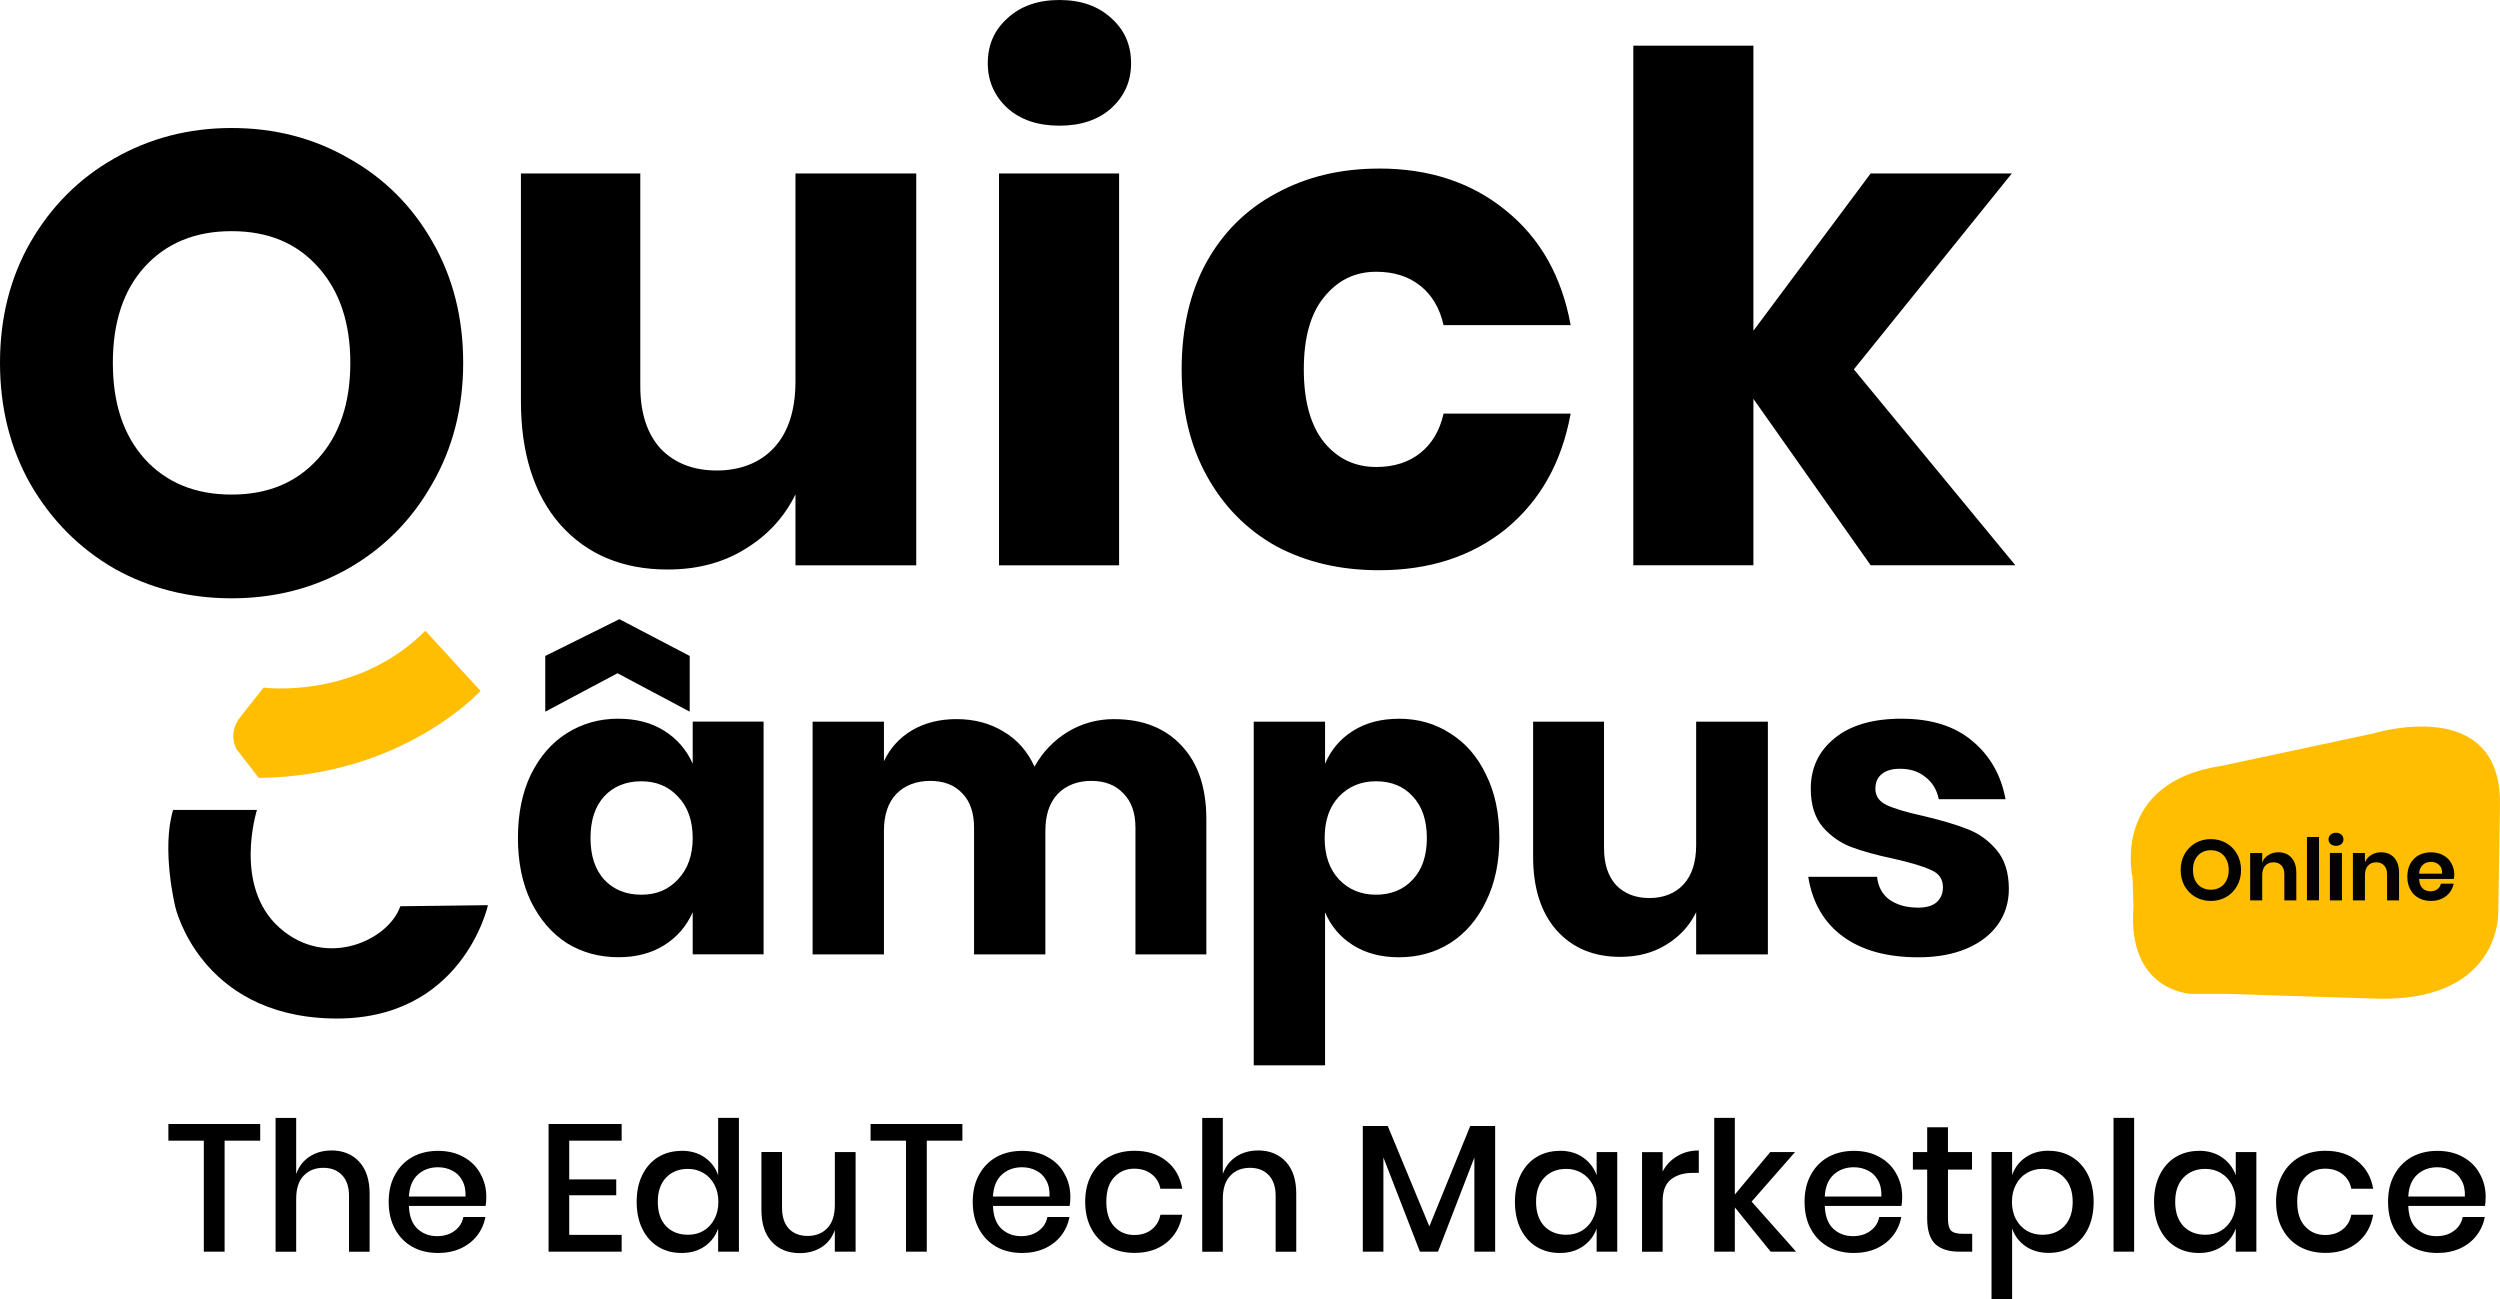
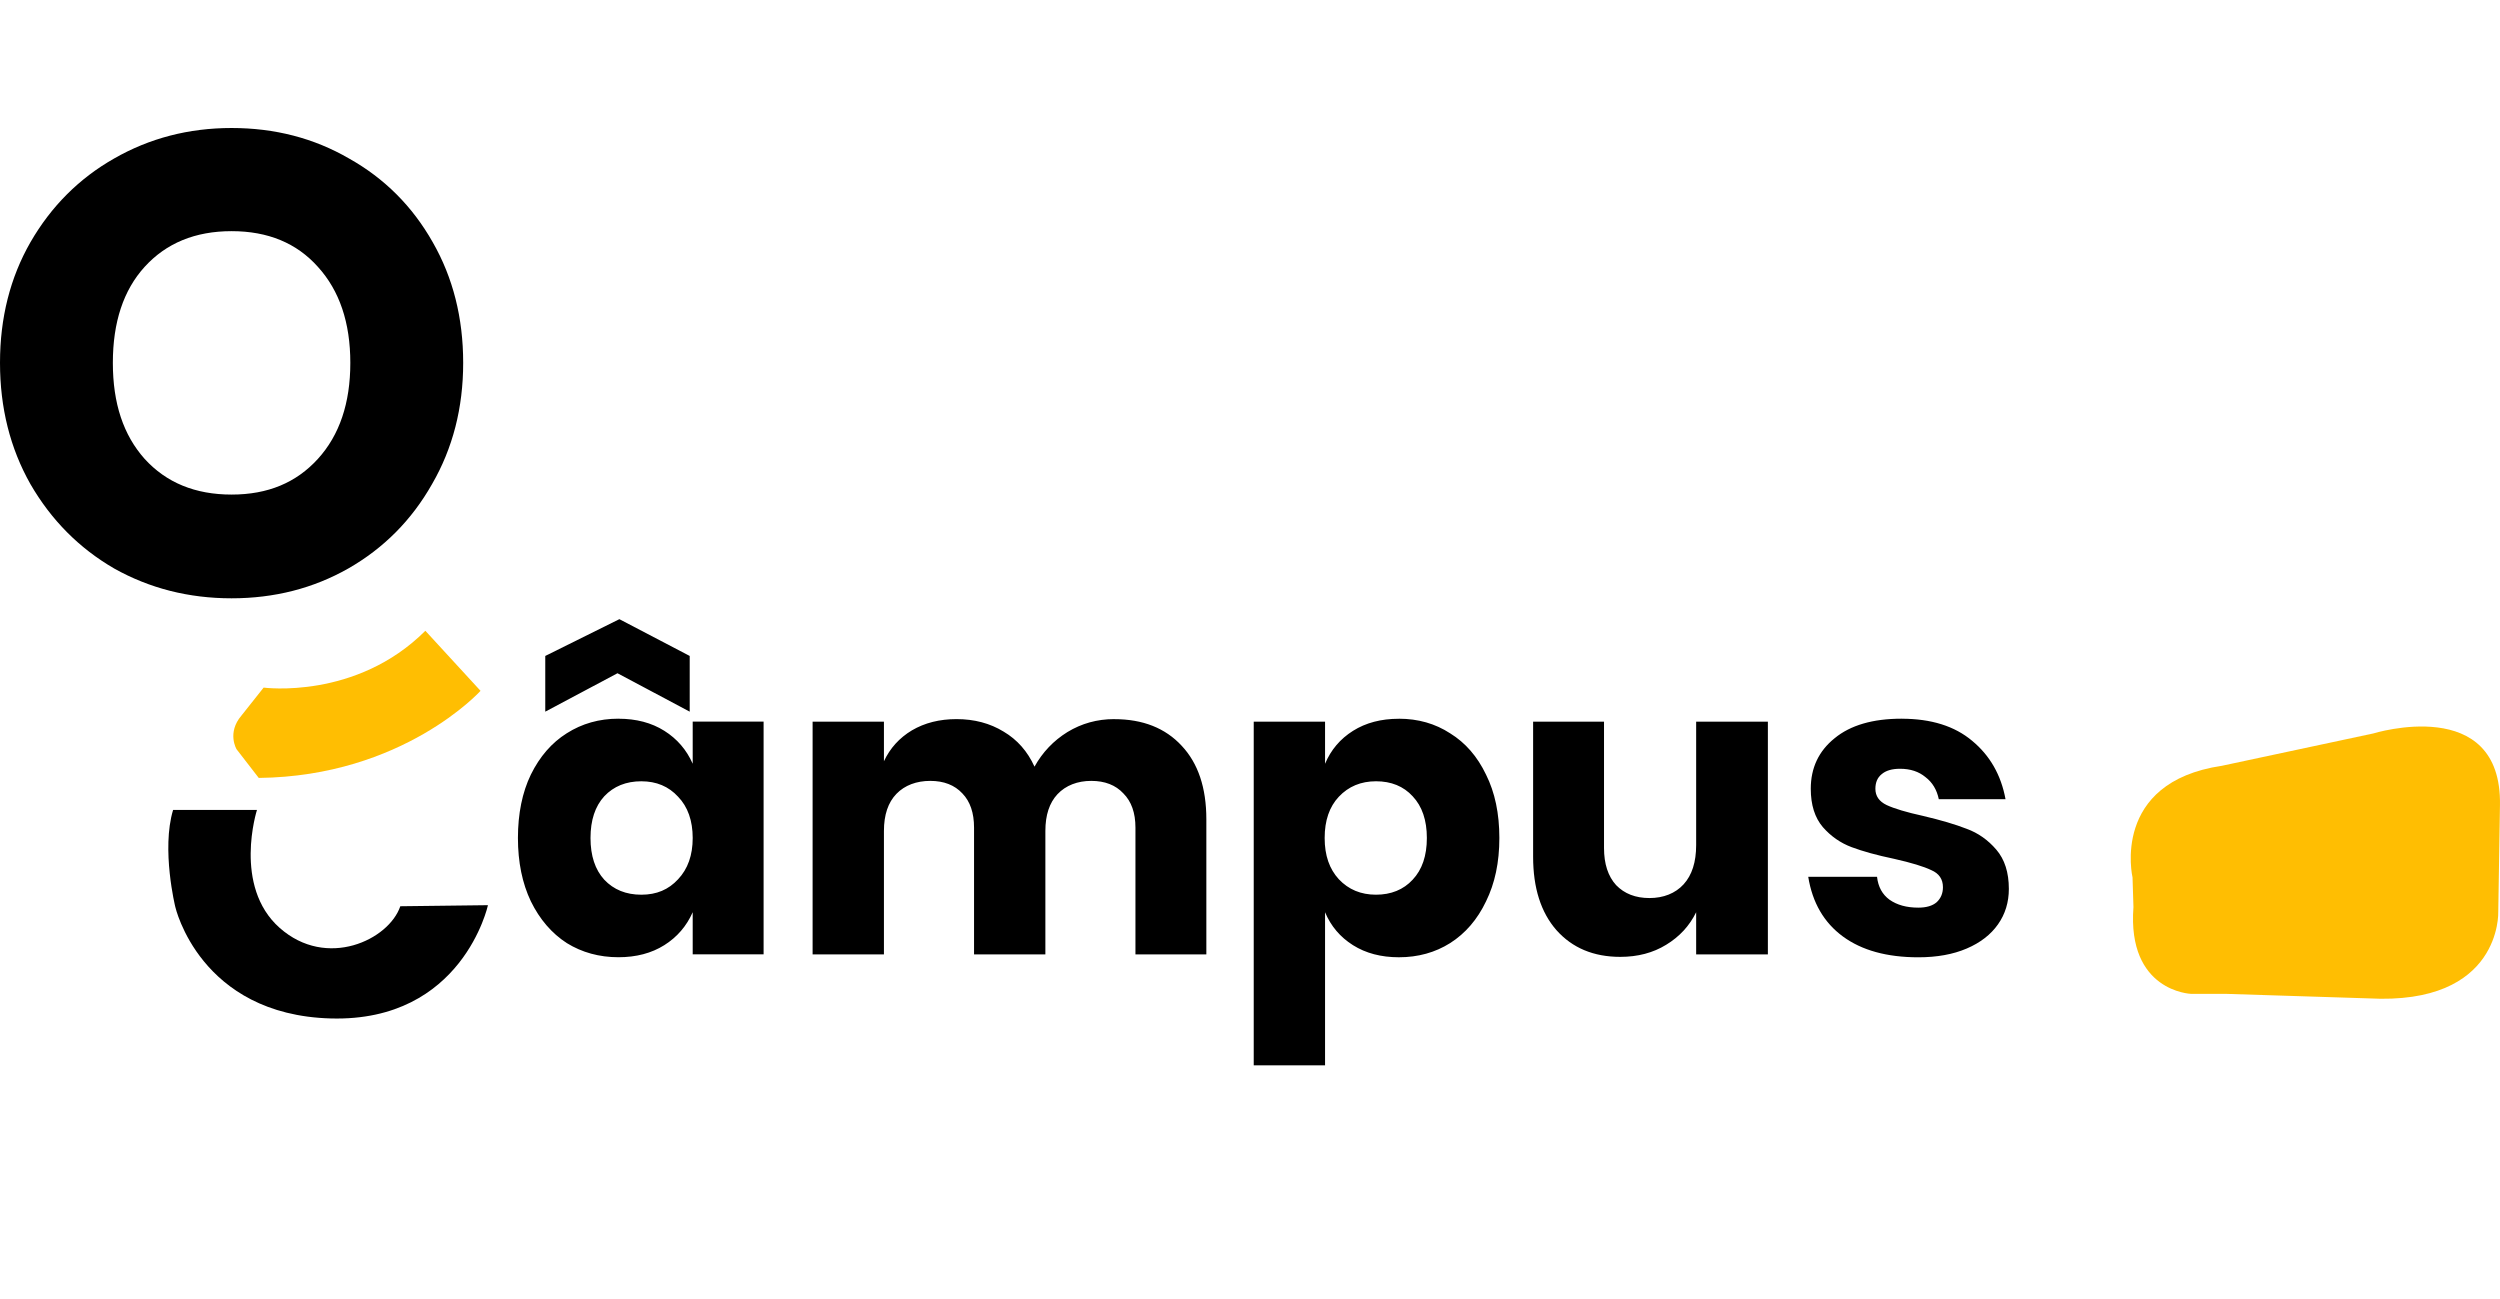
<svg xmlns="http://www.w3.org/2000/svg" id="Layer_2" viewBox="0 0 701.35 364.44">
  <defs>
    <style>
      .cls-1 {
        fill: #ffbe02;
      }

      .cls-2 {
        fill: #020202;
      }
    </style>
  </defs>
  <g id="Layer_1-2" data-name="Layer_1">
    <g>
      <path d="M64.97,35.91c12.13,0,23.11,2.85,32.94,8.55,9.95,5.58,17.78,13.41,23.48,23.48,5.7,9.95,8.55,21.23,8.55,33.85s-2.91,23.96-8.74,34.03c-5.7,10.07-13.53,17.96-23.48,23.66-9.83,5.58-20.75,8.37-32.76,8.37s-22.99-2.79-32.94-8.37c-9.83-5.7-17.65-13.59-23.48-23.66C2.85,125.76,0,114.41,0,101.79s2.85-23.9,8.55-33.85c5.82-10.07,13.65-17.9,23.48-23.48,9.95-5.7,20.93-8.55,32.94-8.55ZM64.97,64.85c-10.19,0-18.32,3.34-24.39,10.01-5.95,6.55-8.92,15.53-8.92,26.94s2.97,20.26,8.92,26.94c6.07,6.67,14.2,10.01,24.39,10.01s18.14-3.34,24.21-10.01c6.07-6.67,9.1-15.65,9.1-26.94s-3.03-20.26-9.1-26.94c-5.95-6.67-14.01-10.01-24.21-10.01Z" />
-       <path d="M257.04,48.66v109.93h-33.88v-19.9c-3.15,6.44-7.88,11.56-14.18,15.37-6.17,3.81-13.4,5.71-21.67,5.71-12.61,0-22.65-4.2-30.14-12.61-7.35-8.4-11.03-19.96-11.03-34.67v-63.83h33.49v59.69c0,7.49,1.9,13.33,5.71,17.53,3.94,4.07,9.19,6.11,15.76,6.11s12.21-2.17,16.15-6.5c3.94-4.33,5.91-10.51,5.91-18.52v-58.31h33.88ZM277.11,17.73c0-5.12,1.84-9.32,5.52-12.61,3.68-3.41,8.54-5.12,14.58-5.12s10.9,1.71,14.58,5.12c3.68,3.28,5.52,7.49,5.52,12.61s-1.84,9.19-5.52,12.61c-3.68,3.28-8.54,4.92-14.58,4.92s-10.9-1.64-14.58-4.92c-3.68-3.41-5.52-7.62-5.52-12.61ZM313.95,48.66v109.93h-33.69V48.66h33.69ZM386.85,47.28c14.18,0,26.07,3.94,35.66,11.82,9.59,7.75,15.63,18.45,18.12,32.11h-35.66c-1.05-4.73-3.22-8.4-6.5-11.03-3.28-2.63-7.42-3.94-12.41-3.94-5.91,0-10.77,2.36-14.58,7.09-3.81,4.6-5.71,11.36-5.71,20.29s1.9,15.76,5.71,20.49c3.81,4.6,8.67,6.9,14.58,6.9,4.99,0,9.13-1.31,12.41-3.94,3.28-2.63,5.45-6.3,6.5-11.03h35.66c-2.5,13.66-8.54,24.43-18.12,32.31-9.59,7.75-21.47,11.62-35.66,11.62-10.77,0-20.36-2.23-28.76-6.7-8.27-4.6-14.77-11.16-19.5-19.7-4.73-8.54-7.09-18.52-7.09-29.94s2.3-21.54,6.89-29.94c4.73-8.54,11.29-15.04,19.7-19.5,8.4-4.6,17.99-6.9,28.76-6.9ZM524.8,158.58l-32.9-46.69v46.69h-33.69V12.81h33.69v79.98l32.9-44.13h39.6l-44.32,54.96,45.31,54.96h-40.58Z" />
      <path d="M173.5,201.63c4.99,0,9.28,1.13,12.87,3.39,3.59,2.26,6.24,5.34,7.96,9.24v-11.82h19.89v65.29h-19.89v-11.82c-1.72,3.9-4.37,6.98-7.96,9.24s-7.88,3.39-12.87,3.39c-5.38,0-10.22-1.33-14.51-3.98-4.21-2.73-7.57-6.63-10.06-11.7-2.42-5.07-3.63-11-3.63-17.78s1.21-12.79,3.63-17.78c2.5-5.07,5.85-8.93,10.06-11.58,4.29-2.73,9.13-4.1,14.51-4.1ZM179.93,219.18c-4.29,0-7.76,1.4-10.41,4.21-2.57,2.81-3.86,6.71-3.86,11.7s1.29,8.89,3.86,11.7c2.65,2.81,6.12,4.21,10.41,4.21s7.64-1.44,10.3-4.33c2.73-2.89,4.1-6.75,4.1-11.58s-1.37-8.77-4.1-11.58c-2.65-2.89-6.08-4.33-10.3-4.33ZM312.58,201.75c8.03,0,14.35,2.5,18.95,7.49,4.6,4.91,6.9,11.78,6.9,20.59v37.91h-19.89v-35.57c0-4.13-1.13-7.33-3.39-9.59-2.18-2.34-5.19-3.51-9.01-3.51s-7.14,1.25-9.48,3.74c-2.26,2.42-3.39,5.85-3.39,10.3v34.63h-20.01v-35.57c0-4.13-1.09-7.33-3.28-9.59-2.18-2.34-5.19-3.51-9.01-3.51s-7.14,1.21-9.48,3.63-3.51,5.89-3.51,10.41v34.63h-20.01v-65.29h20.01v11.11c1.72-3.67,4.33-6.55,7.84-8.66,3.59-2.11,7.76-3.16,12.52-3.16,4.99,0,9.4,1.17,13.22,3.51,3.82,2.26,6.71,5.54,8.66,9.83,2.26-4.06,5.34-7.29,9.24-9.71,3.98-2.42,8.35-3.63,13.1-3.63ZM392.44,201.63c5.38,0,10.18,1.36,14.39,4.1,4.29,2.65,7.64,6.51,10.06,11.58,2.5,4.99,3.74,10.92,3.74,17.78s-1.25,12.71-3.74,17.78c-2.42,5.07-5.77,8.97-10.06,11.7-4.21,2.65-9.01,3.98-14.39,3.98-4.99,0-9.28-1.13-12.87-3.39-3.59-2.26-6.2-5.34-7.84-9.24v42.94h-20.01v-96.41h20.01v11.82c1.64-3.9,4.25-6.98,7.84-9.24,3.59-2.26,7.88-3.39,12.87-3.39ZM386.01,219.18c-4.21,0-7.68,1.44-10.41,4.33-2.65,2.81-3.98,6.67-3.98,11.58s1.33,8.7,3.98,11.58c2.73,2.89,6.2,4.33,10.41,4.33s7.72-1.4,10.3-4.21c2.65-2.81,3.98-6.71,3.98-11.7s-1.33-8.89-3.98-11.7c-2.57-2.81-6.01-4.21-10.3-4.21ZM495.96,202.45v65.29h-20.12v-11.82c-1.87,3.82-4.68,6.86-8.42,9.13-3.67,2.26-7.96,3.39-12.87,3.39-7.49,0-13.45-2.5-17.9-7.49-4.37-4.99-6.55-11.86-6.55-20.59v-37.91h19.89v35.45c0,4.45,1.13,7.92,3.39,10.41,2.34,2.42,5.46,3.63,9.36,3.63s7.25-1.29,9.59-3.86c2.34-2.57,3.51-6.24,3.51-11v-34.63h20.12ZM533.5,201.63c8.27,0,14.86,2.07,19.77,6.2,4.99,4.13,8.11,9.59,9.36,16.38h-18.72c-.55-2.65-1.79-4.72-3.74-6.2-1.87-1.56-4.25-2.34-7.14-2.34-2.26,0-3.98.51-5.15,1.52-1.17.94-1.76,2.3-1.76,4.1,0,2.03,1.05,3.55,3.16,4.56,2.18,1.01,5.58,2.03,10.18,3.04,4.99,1.17,9.09,2.38,12.28,3.63,3.2,1.17,5.97,3.12,8.31,5.85,2.34,2.73,3.51,6.4,3.51,11,0,3.74-1.01,7.06-3.04,9.94-2.03,2.89-4.95,5.15-8.78,6.79-3.82,1.64-8.35,2.46-13.57,2.46-8.81,0-15.87-1.95-21.18-5.85-5.3-3.9-8.54-9.48-9.71-16.73h19.3c.31,2.81,1.48,4.95,3.51,6.43,2.11,1.48,4.8,2.22,8.07,2.22,2.26,0,3.98-.51,5.15-1.52,1.17-1.09,1.76-2.5,1.76-4.21,0-2.26-1.09-3.86-3.28-4.8-2.11-1.01-5.58-2.07-10.41-3.16-4.84-1.01-8.81-2.11-11.93-3.28s-5.81-3.04-8.07-5.62c-2.26-2.65-3.39-6.24-3.39-10.76,0-5.85,2.22-10.57,6.67-14.16,4.45-3.67,10.72-5.5,18.84-5.5Z" />
      <path d="M152.97,184.02l20.79-10.32,19.73,10.32v15.63l-20.26-10.78-20.26,10.78v-15.63Z" />
      <path d="M72.09,227.22s-6.83,21.4,6.37,33.09,30.66,3.34,33.84-6.07l24.59-.3s-7.13,32.76-44.01,31.78c-36.88-.97-43.71-31.33-43.71-31.33,0,0-3.95-16.09-.61-27.17h23.52Z" />
      <path class="cls-1" d="M598.25,246.1s-6.18-26.64,25.1-31.27l42.47-9.07s36.1-11.2,35.52,20.17l-.48,29.92s1,26.29-36.45,24.23l-40.15-1.27h-9.65s-17.89-.66-16.09-24.34l-.26-8.37Z" />
-       <path class="cls-2" d="M620.23,235.4c1.58,0,3.02.37,4.3,1.1,1.3.74,2.31,1.77,3.05,3.1.75,1.31,1.13,2.8,1.13,4.46s-.38,3.16-1.13,4.49c-.74,1.33-1.75,2.36-3.05,3.1-1.28.74-2.71,1.1-4.3,1.1s-3.02-.37-4.32-1.1c-1.28-.74-2.3-1.77-3.05-3.1-.74-1.33-1.1-2.82-1.1-4.49s.37-3.15,1.1-4.46c.75-1.33,1.77-2.36,3.05-3.1,1.3-.74,2.74-1.1,4.32-1.1ZM620.23,238.52c-.99,0-1.86.22-2.62.67s-1.34,1.1-1.78,1.94c-.42.83-.62,1.81-.62,2.93s.21,2.1.62,2.95c.43.83,1.02,1.47,1.78,1.92s1.62.67,2.62.67,1.86-.22,2.62-.67,1.34-1.09,1.75-1.92c.43-.85.65-1.83.65-2.95s-.22-2.1-.65-2.93c-.42-.85-1-1.5-1.75-1.94s-1.62-.67-2.62-.67ZM639.17,239.1c1.54,0,2.76.5,3.67,1.51.91,1.01,1.37,2.42,1.37,4.25v7.73h-3.36v-7.34c0-1.06-.27-1.87-.82-2.45-.54-.59-1.29-.89-2.23-.89s-1.73.31-2.3.94c-.58.62-.86,1.52-.86,2.69v7.06h-3.38v-13.3h3.38v2.66c.35-.9.93-1.59,1.73-2.09.82-.51,1.75-.77,2.81-.77ZM650.57,234.82v17.76h-3.38v-17.76h3.38ZM653.25,235.47c0-.54.19-.98.58-1.32.38-.35.89-.53,1.51-.53s1.13.18,1.51.53c.38.34.58.78.58,1.32s-.19.97-.58,1.32c-.38.34-.89.5-1.51.5s-1.13-.17-1.51-.5c-.38-.35-.58-.79-.58-1.32ZM657.01,239.29v13.3h-3.38v-13.3h3.38ZM667.99,239.1c1.54,0,2.76.5,3.67,1.51.91,1.01,1.37,2.42,1.37,4.25v7.73h-3.36v-7.34c0-1.06-.27-1.87-.82-2.45-.54-.59-1.29-.89-2.23-.89s-1.73.31-2.3.94c-.58.62-.86,1.52-.86,2.69v7.06h-3.38v-13.3h3.38v2.66c.35-.9.93-1.59,1.73-2.09.82-.51,1.75-.77,2.81-.77ZM688.52,245.43c0,.34-.04.72-.12,1.15h-9.74c.05,1.18.37,2.06.96,2.62.59.56,1.33.84,2.21.84.78,0,1.43-.19,1.94-.58.53-.38.86-.9,1.01-1.56h3.58c-.18.93-.55,1.76-1.13,2.5-.58.74-1.32,1.31-2.23,1.73-.9.42-1.9.62-3,.62-1.3,0-2.45-.27-3.46-.82-1.01-.56-1.79-1.35-2.35-2.38-.56-1.02-.84-2.23-.84-3.62s.28-2.6.84-3.62c.56-1.04,1.34-1.83,2.35-2.38,1.01-.54,2.16-.82,3.46-.82s2.46.27,3.43.82c.99.54,1.75,1.3,2.28,2.26.54.94.82,2.02.82,3.24ZM685.11,245.1c.05-1.09-.24-1.91-.86-2.47-.61-.56-1.36-.84-2.26-.84s-1.68.28-2.3.84-.97,1.38-1.03,2.47h6.46Z" />
      <path class="cls-1" d="M73.95,192.9s25.95,3.49,45.38-15.94l15.48,16.85s-21.7,23.98-62.22,24.43l-6.22-8.04s-2.78-4.6,1.37-9.46l6.22-7.84Z" />
-       <path d="M73,315.33v4.67h-9.99v31.15h-5.83v-31.15h-9.94v-4.67h25.77ZM92.94,322.74c3.25,0,5.85,1.05,7.81,3.15,1.96,2.1,2.94,5.09,2.94,8.98v16.29h-5.78v-15.68c0-2.5-.64-4.43-1.93-5.78-1.29-1.39-3.04-2.08-5.28-2.08s-4.14.74-5.53,2.23c-1.39,1.45-2.08,3.6-2.08,6.44v14.87h-5.78v-37.54h5.78v15.73c.74-2.1,2-3.72,3.75-4.87,1.76-1.15,3.79-1.72,6.09-1.72ZM136.43,335.83c0,.95-.07,1.78-.2,2.49h-21.51c.1,2.87.9,5.01,2.38,6.39,1.49,1.39,3.33,2.08,5.53,2.08,1.93,0,3.55-.49,4.87-1.47,1.35-.98,2.18-2.28,2.49-3.91h6.19c-.37,1.96-1.15,3.7-2.33,5.23-1.18,1.52-2.72,2.72-4.62,3.6-1.89.85-4.01,1.27-6.34,1.27-2.71,0-5.11-.57-7.2-1.72-2.06-1.15-3.69-2.81-4.87-4.97-1.18-2.16-1.78-4.72-1.78-7.66s.59-5.45,1.78-7.61c1.18-2.16,2.81-3.82,4.87-4.97,2.1-1.15,4.5-1.72,7.2-1.72s5.12.57,7.15,1.72c2.06,1.12,3.64,2.67,4.72,4.67,1.12,1.96,1.67,4.16,1.67,6.6ZM130.6,335.68c.07-1.83-.25-3.35-.96-4.57-.68-1.25-1.62-2.16-2.84-2.74-1.18-.61-2.49-.91-3.91-.91-2.27,0-4.16.69-5.68,2.08-1.52,1.39-2.35,3.43-2.49,6.14h15.88ZM159.69,320v10.86h13.19v4.46h-13.19v11.11h14.71v4.72h-20.5v-35.82h20.5v4.67h-14.71ZM191.23,322.84c2.54,0,4.7.63,6.49,1.88s3.04,2.91,3.75,4.97v-16.08h5.83v37.54h-5.83v-6.49c-.71,2.06-1.96,3.72-3.75,4.97-1.79,1.25-3.96,1.88-6.49,1.88s-4.62-.57-6.54-1.72c-1.89-1.15-3.38-2.81-4.46-4.97s-1.62-4.72-1.62-7.66.54-5.45,1.62-7.61,2.57-3.82,4.46-4.97c1.93-1.15,4.11-1.72,6.54-1.72ZM193.01,327.92c-2.57,0-4.63.83-6.19,2.49-1.52,1.62-2.28,3.87-2.28,6.75s.76,5.14,2.28,6.8c1.56,1.62,3.62,2.44,6.19,2.44,1.62,0,3.08-.37,4.36-1.12,1.29-.78,2.3-1.86,3.04-3.25s1.12-3.01,1.12-4.87-.37-3.43-1.12-4.82c-.74-1.42-1.76-2.5-3.04-3.25-1.29-.78-2.74-1.17-4.36-1.17ZM240.03,323.2v27.95h-5.83v-6.09c-.71,2.06-1.94,3.67-3.7,4.82-1.76,1.12-3.81,1.67-6.14,1.67-3.25,0-5.85-1.05-7.81-3.15-1.96-2.1-2.94-5.09-2.94-8.98v-16.24h5.78v15.63c0,2.54.64,4.5,1.93,5.89,1.29,1.35,3.04,2.03,5.28,2.03s4.14-.74,5.53-2.23,2.08-3.65,2.08-6.49v-14.81h5.83ZM269.99,315.33v4.67h-9.99v31.15h-5.83v-31.15h-9.94v-4.67h25.77ZM300.28,335.83c0,.95-.07,1.78-.2,2.49h-21.51c.1,2.87.9,5.01,2.38,6.39,1.49,1.39,3.33,2.08,5.53,2.08,1.93,0,3.55-.49,4.87-1.47,1.35-.98,2.18-2.28,2.49-3.91h6.19c-.37,1.96-1.15,3.7-2.33,5.23-1.18,1.52-2.72,2.72-4.62,3.6-1.89.85-4.01,1.27-6.34,1.27-2.71,0-5.11-.57-7.2-1.72-2.06-1.15-3.69-2.81-4.87-4.97-1.18-2.16-1.78-4.72-1.78-7.66s.59-5.45,1.78-7.61c1.18-2.16,2.81-3.82,4.87-4.97,2.1-1.15,4.5-1.72,7.2-1.72s5.12.57,7.15,1.72c2.06,1.12,3.64,2.67,4.72,4.67,1.12,1.96,1.67,4.16,1.67,6.6ZM294.44,335.68c.07-1.83-.25-3.35-.96-4.57-.68-1.25-1.62-2.16-2.84-2.74-1.18-.61-2.49-.91-3.91-.91-2.27,0-4.16.69-5.68,2.08-1.52,1.39-2.35,3.43-2.49,6.14h15.88ZM318.29,322.84c3.62,0,6.61.96,8.98,2.89,2.37,1.89,3.84,4.48,4.41,7.76h-6.14c-.34-1.76-1.17-3.13-2.49-4.11-1.29-1.01-2.91-1.52-4.87-1.52-2.23,0-4.09.79-5.58,2.38-1.49,1.56-2.23,3.86-2.23,6.9s.74,5.36,2.23,6.95c1.49,1.59,3.35,2.38,5.58,2.38,1.96,0,3.59-.51,4.87-1.52,1.32-1.01,2.15-2.4,2.49-4.16h6.14c-.57,3.28-2.05,5.89-4.41,7.81-2.37,1.93-5.36,2.89-8.98,2.89-2.71,0-5.11-.57-7.2-1.72-2.06-1.15-3.69-2.81-4.87-4.97-1.18-2.16-1.78-4.72-1.78-7.66s.59-5.45,1.78-7.61c1.18-2.16,2.81-3.82,4.87-4.97,2.1-1.15,4.5-1.72,7.2-1.72ZM352.9,322.74c3.25,0,5.85,1.05,7.81,3.15,1.96,2.1,2.94,5.09,2.94,8.98v16.29h-5.78v-15.68c0-2.5-.64-4.43-1.93-5.78-1.29-1.39-3.04-2.08-5.28-2.08s-4.14.74-5.53,2.23c-1.39,1.45-2.08,3.6-2.08,6.44v14.87h-5.78v-37.54h5.78v15.73c.74-2.1,2-3.72,3.75-4.87s3.79-1.72,6.09-1.72ZM419.45,315.89v35.26h-5.83v-26.43l-10.2,26.43h-5.07l-10.25-26.43v26.43h-5.78v-35.26h7l11.67,28.16,11.47-28.16h7ZM437.62,322.84c2.54,0,4.7.63,6.49,1.88,1.79,1.25,3.06,2.91,3.81,4.97v-6.49h5.78v27.95h-5.78v-6.49c-.74,2.06-2.01,3.72-3.81,4.97-1.79,1.25-3.96,1.88-6.49,1.88s-4.62-.57-6.54-1.72c-1.89-1.15-3.38-2.81-4.46-4.97-1.08-2.16-1.62-4.72-1.62-7.66s.54-5.45,1.62-7.61c1.08-2.16,2.57-3.82,4.46-4.97,1.93-1.15,4.11-1.72,6.54-1.72ZM439.4,327.92c-2.57,0-4.63.83-6.19,2.49-1.52,1.62-2.28,3.87-2.28,6.75s.76,5.14,2.28,6.8c1.56,1.62,3.62,2.44,6.19,2.44,1.62,0,3.08-.37,4.36-1.12,1.29-.78,2.3-1.86,3.04-3.25.74-1.39,1.12-3.01,1.12-4.87s-.37-3.43-1.12-4.82c-.74-1.42-1.76-2.5-3.04-3.25-1.29-.78-2.74-1.17-4.36-1.17ZM466.43,328.68c.95-1.83,2.3-3.26,4.06-4.31,1.76-1.08,3.79-1.62,6.09-1.62v6.29h-1.72c-2.54,0-4.58.63-6.14,1.88-1.52,1.22-2.28,3.25-2.28,6.09v14.15h-5.78v-27.95h5.78v5.48ZM496.74,351.15l-10.05-12.43v12.43h-5.78v-37.54h5.78v21.51l9.94-11.92h6.95l-12.18,13.9,12.48,14.05h-7.15ZM533.64,335.83c0,.95-.07,1.78-.2,2.49h-21.51c.1,2.87.9,5.01,2.38,6.39,1.49,1.39,3.33,2.08,5.53,2.08,1.93,0,3.55-.49,4.87-1.47,1.35-.98,2.18-2.28,2.49-3.91h6.19c-.37,1.96-1.15,3.7-2.33,5.23-1.18,1.52-2.72,2.72-4.62,3.6-1.89.85-4.01,1.27-6.34,1.27-2.71,0-5.11-.57-7.2-1.72-2.06-1.15-3.69-2.81-4.87-4.97-1.18-2.16-1.78-4.72-1.78-7.66s.59-5.45,1.78-7.61c1.18-2.16,2.81-3.82,4.87-4.97,2.1-1.15,4.5-1.72,7.2-1.72s5.12.57,7.15,1.72c2.06,1.12,3.64,2.67,4.72,4.67,1.12,1.96,1.67,4.16,1.67,6.6ZM527.8,335.68c.07-1.83-.25-3.35-.96-4.57-.68-1.25-1.62-2.16-2.84-2.74-1.18-.61-2.49-.91-3.91-.91-2.27,0-4.16.69-5.68,2.08-1.52,1.39-2.35,3.43-2.49,6.14h15.88ZM553.28,346.13v5.02h-3.55c-2.98,0-5.24-.71-6.8-2.13-1.52-1.45-2.28-3.86-2.28-7.2v-13.7h-4.01v-4.92h4.01v-6.95h5.83v6.95h6.75v4.92h-6.75v13.8c0,1.59.29,2.69.86,3.3.61.61,1.66.91,3.15.91h2.79ZM574.72,322.84c2.44,0,4.6.57,6.49,1.72,1.93,1.15,3.43,2.81,4.52,4.97,1.08,2.16,1.62,4.7,1.62,7.61s-.54,5.5-1.62,7.66c-1.08,2.16-2.59,3.82-4.52,4.97-1.89,1.15-4.06,1.72-6.49,1.72s-4.7-.63-6.49-1.88c-1.79-1.25-3.04-2.91-3.75-4.97v19.79h-5.78v-41.25h5.78v6.49c.71-2.06,1.96-3.72,3.75-4.97,1.79-1.25,3.96-1.88,6.49-1.88ZM572.95,327.92c-1.62,0-3.08.39-4.36,1.17-1.29.74-2.3,1.83-3.04,3.25-.74,1.39-1.12,2.99-1.12,4.82s.37,3.48,1.12,4.87c.74,1.39,1.76,2.47,3.04,3.25,1.29.74,2.74,1.12,4.36,1.12,2.57,0,4.63-.81,6.19-2.44,1.56-1.66,2.33-3.92,2.33-6.8s-.78-5.09-2.33-6.75c-1.56-1.66-3.62-2.49-6.19-2.49ZM598.71,313.61v37.54h-5.78v-37.54h5.78ZM616.92,322.84c2.54,0,4.7.63,6.49,1.88,1.79,1.25,3.06,2.91,3.81,4.97v-6.49h5.78v27.95h-5.78v-6.49c-.74,2.06-2.01,3.72-3.81,4.97-1.79,1.25-3.96,1.88-6.49,1.88s-4.62-.57-6.54-1.72c-1.89-1.15-3.38-2.81-4.46-4.97-1.08-2.16-1.62-4.72-1.62-7.66s.54-5.45,1.62-7.61c1.08-2.16,2.57-3.82,4.46-4.97,1.93-1.15,4.11-1.72,6.54-1.72ZM618.7,327.92c-2.57,0-4.63.83-6.19,2.49-1.52,1.62-2.28,3.87-2.28,6.75s.76,5.14,2.28,6.8c1.56,1.62,3.62,2.44,6.19,2.44,1.62,0,3.08-.37,4.36-1.12,1.29-.78,2.3-1.86,3.04-3.25.74-1.39,1.12-3.01,1.12-4.87s-.37-3.43-1.12-4.82c-.74-1.42-1.76-2.5-3.04-3.25-1.29-.78-2.74-1.17-4.36-1.17ZM652.38,322.84c3.62,0,6.61.96,8.98,2.89,2.37,1.89,3.84,4.48,4.41,7.76h-6.14c-.34-1.76-1.17-3.13-2.49-4.11-1.29-1.01-2.91-1.52-4.87-1.52-2.23,0-4.09.79-5.58,2.38-1.49,1.56-2.23,3.86-2.23,6.9s.74,5.36,2.23,6.95c1.49,1.59,3.35,2.38,5.58,2.38,1.96,0,3.59-.51,4.87-1.52,1.32-1.01,2.15-2.4,2.49-4.16h6.14c-.57,3.28-2.05,5.89-4.41,7.81-2.37,1.93-5.36,2.89-8.98,2.89-2.71,0-5.11-.57-7.2-1.72-2.06-1.15-3.69-2.81-4.87-4.97-1.18-2.16-1.78-4.72-1.78-7.66s.59-5.45,1.78-7.61c1.18-2.16,2.81-3.82,4.87-4.97,2.1-1.15,4.5-1.72,7.2-1.72ZM697.33,335.83c0,.95-.07,1.78-.2,2.49h-21.51c.1,2.87.9,5.01,2.38,6.39,1.49,1.39,3.33,2.08,5.53,2.08,1.93,0,3.55-.49,4.87-1.47,1.35-.98,2.18-2.28,2.49-3.91h6.19c-.37,1.96-1.15,3.7-2.33,5.23-1.18,1.52-2.72,2.72-4.62,3.6-1.89.85-4.01,1.27-6.34,1.27-2.71,0-5.11-.57-7.2-1.72-2.06-1.15-3.69-2.81-4.87-4.97-1.18-2.16-1.78-4.72-1.78-7.66s.59-5.45,1.78-7.61c1.18-2.16,2.81-3.82,4.87-4.97,2.1-1.15,4.5-1.72,7.2-1.72s5.12.57,7.15,1.72c2.06,1.12,3.64,2.67,4.72,4.67,1.12,1.96,1.67,4.16,1.67,6.6ZM691.5,335.68c.07-1.83-.25-3.35-.96-4.57-.68-1.25-1.62-2.16-2.84-2.74-1.18-.61-2.49-.91-3.91-.91-2.27,0-4.16.69-5.68,2.08-1.52,1.39-2.35,3.43-2.49,6.14h15.88Z" />
    </g>
  </g>
</svg>